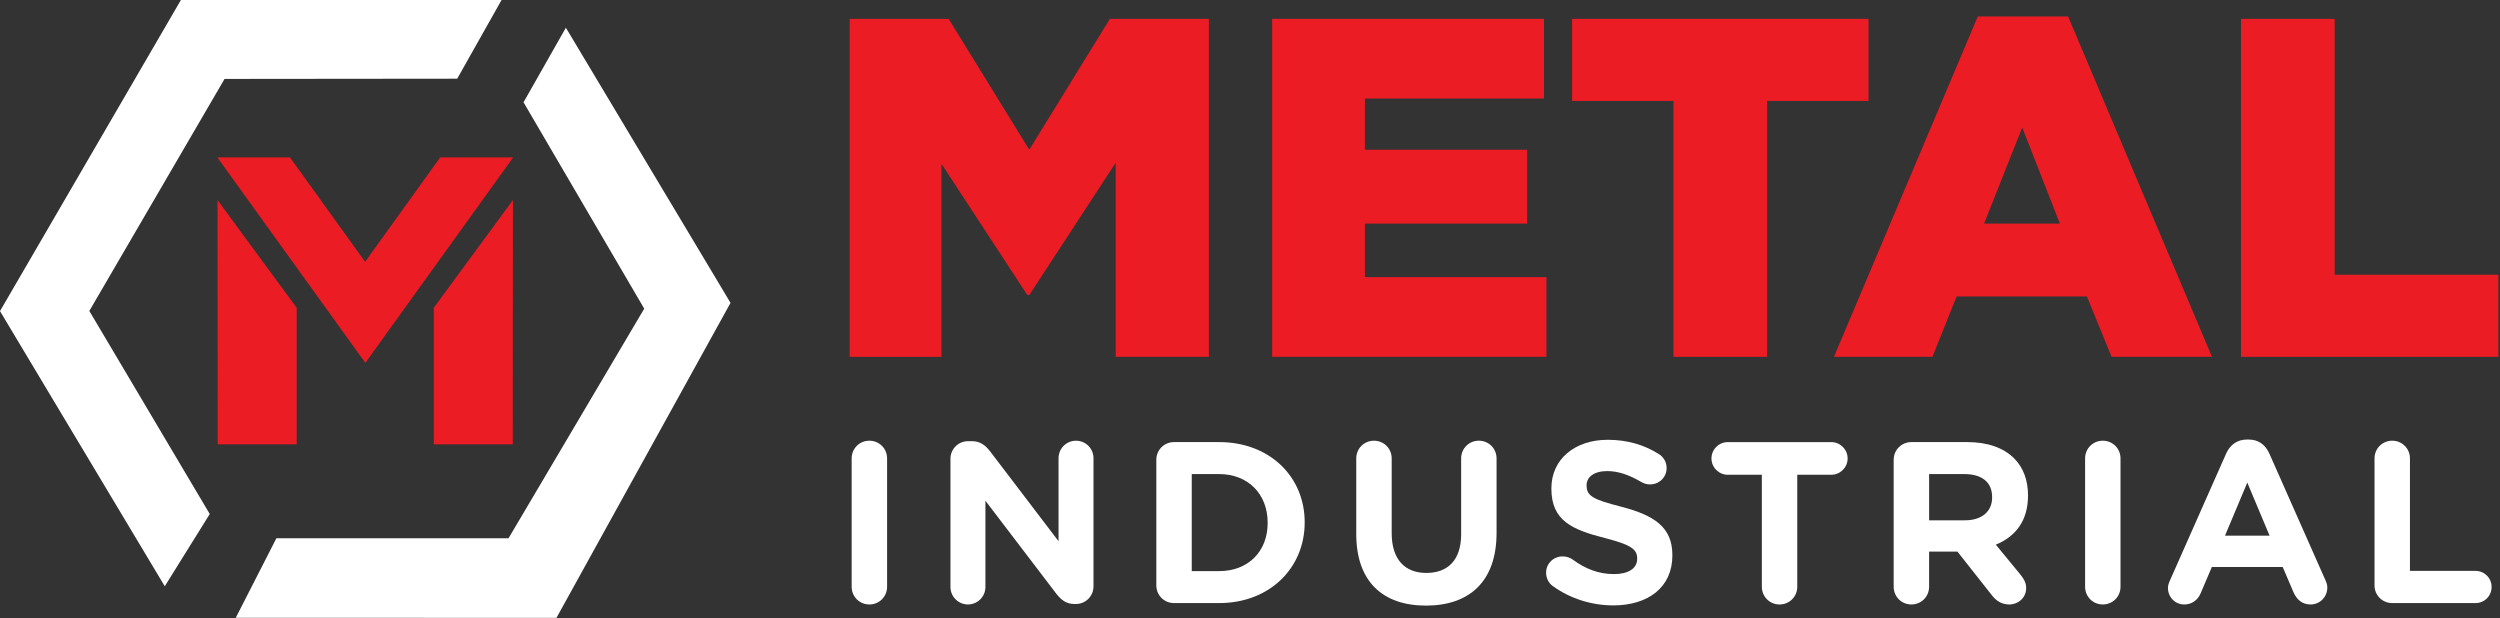
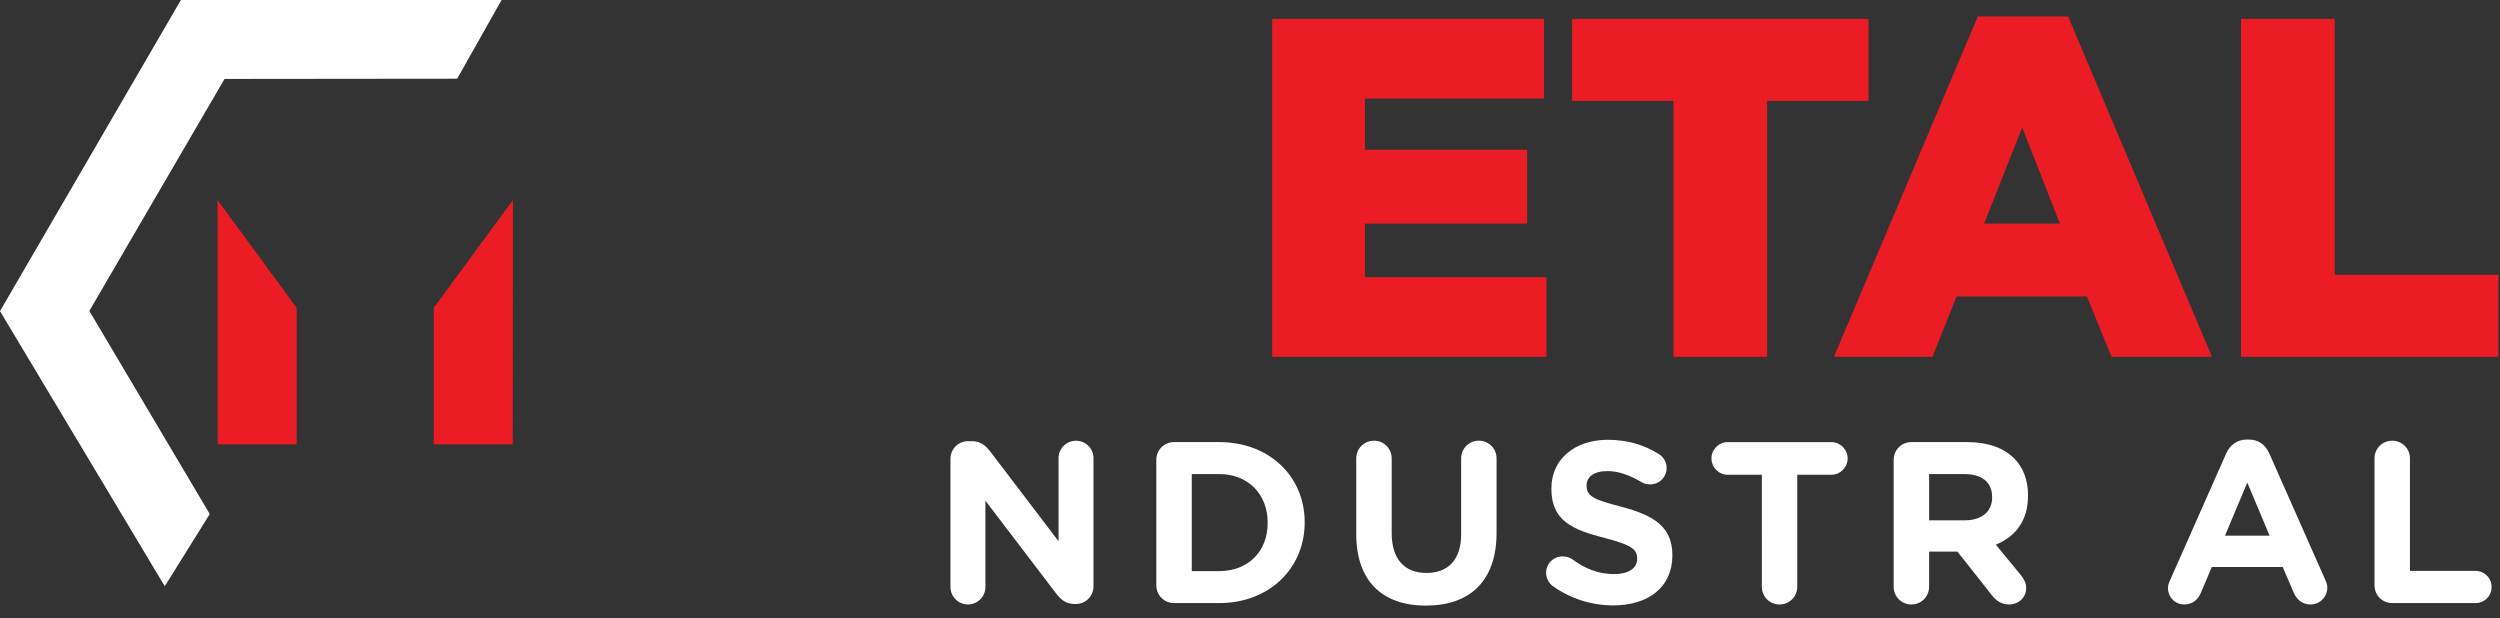
<svg xmlns="http://www.w3.org/2000/svg" version="1.1" id="Layer_1" x="0px" y="0px" width="181.977px" height="44.994px" viewBox="0 0 181.977 44.994" enable-background="new 0 0 181.977 44.994" xml:space="preserve">
  <rect x="0" y="0" width="181.977" height="44.994" fill="#333333" stroke="none" />
  <g>
    <g>
-       <path fill="#EC1C24" d="M61.848,1.373h7.205l5.869,9.524l5.869-9.524h7.204v24.601h-6.782V11.846l-6.291,9.63h-0.141l-6.255-9.559    v14.058h-6.678V1.373z" />
      <path fill="#EC1C24" d="M92.604,1.373h19.786v5.799H99.352v3.725h11.808v5.377H99.352v3.901h13.214v5.799H92.604V1.373z" />
      <path fill="#EC1C24" d="M121.813,7.347h-7.38V1.373h21.578v5.974h-7.38v18.627h-6.818V7.347z" />
      <path fill="#EC1C24" d="M143.967,1.197h6.571l10.474,24.777h-7.31l-1.792-4.393h-9.489l-1.757,4.393h-7.169L143.967,1.197z     M149.941,16.274L147.2,9.281l-2.777,6.994H149.941z" />
      <path fill="#EC1C24" d="M163.125,1.373h6.818v18.626h11.914v5.975h-18.731V1.373z" />
    </g>
    <g>
-       <path fill="#FFFFFF" d="M61.993,33.369c0-0.721,0.569-1.29,1.289-1.29c0.72,0,1.29,0.569,1.29,1.29v9.342    c0,0.719-0.57,1.289-1.29,1.289c-0.72,0-1.289-0.57-1.289-1.289V33.369z" />
      <path fill="#FFFFFF" d="M69.184,33.402c0-0.72,0.569-1.289,1.289-1.289h0.268c0.619,0,0.988,0.302,1.339,0.753l4.972,6.529v-6.043    c0-0.704,0.569-1.272,1.272-1.272c0.703,0,1.272,0.569,1.272,1.272v9.325c0,0.719-0.569,1.289-1.289,1.289h-0.083    c-0.62,0-0.987-0.302-1.339-0.754l-5.156-6.763v6.277c0,0.703-0.569,1.273-1.272,1.273s-1.272-0.57-1.272-1.273V33.402z" />
      <path fill="#FFFFFF" d="M84.17,33.47c0-0.721,0.57-1.29,1.289-1.29h3.282c3.684,0,6.228,2.528,6.228,5.826v0.033    c0,3.298-2.544,5.859-6.228,5.859h-3.282c-0.719,0-1.289-0.569-1.289-1.289V33.47z M88.741,41.572c2.109,0,3.533-1.423,3.533-3.5    V38.04c0-2.076-1.424-3.532-3.533-3.532h-1.992v7.065H88.741z" />
      <path fill="#FFFFFF" d="M98.723,38.876v-5.507c0-0.721,0.57-1.29,1.29-1.29c0.72,0,1.289,0.569,1.289,1.29v5.44    c0,1.909,0.954,2.896,2.527,2.896c1.574,0,2.529-0.954,2.529-2.813v-5.524c0-0.721,0.569-1.29,1.289-1.29    c0.72,0,1.289,0.569,1.289,1.29v5.424c0,3.548-1.993,5.29-5.14,5.29C100.648,44.083,98.723,42.325,98.723,38.876z" />
      <path fill="#FFFFFF" d="M113.028,42.66c-0.285-0.201-0.486-0.569-0.486-0.971c0-0.669,0.536-1.188,1.205-1.188    c0.335,0,0.57,0.117,0.737,0.234c0.887,0.652,1.858,1.054,2.996,1.054c1.055,0,1.691-0.418,1.691-1.105v-0.033    c0-0.653-0.401-0.987-2.36-1.49c-2.361-0.602-3.884-1.255-3.884-3.582v-0.034c0-2.125,1.708-3.532,4.102-3.532    c1.423,0,2.661,0.369,3.716,1.038c0.284,0.167,0.569,0.519,0.569,1.021c0,0.669-0.536,1.188-1.206,1.188    c-0.25,0-0.451-0.066-0.652-0.184c-0.854-0.501-1.657-0.786-2.461-0.786c-0.987,0-1.506,0.452-1.506,1.021v0.034    c0,0.77,0.502,1.021,2.527,1.54c2.377,0.62,3.717,1.473,3.717,3.515v0.034c0,2.327-1.774,3.633-4.303,3.633    C115.891,44.066,114.333,43.597,113.028,42.66z" />
      <path fill="#FFFFFF" d="M128.246,34.558h-2.479c-0.653,0-1.188-0.536-1.188-1.188c0-0.653,0.535-1.189,1.188-1.189h7.534    c0.653,0,1.189,0.536,1.189,1.189c0,0.653-0.536,1.188-1.189,1.188h-2.477v8.153c0,0.719-0.57,1.289-1.289,1.289    c-0.72,0-1.289-0.57-1.289-1.289V34.558z" />
-       <path fill="#FFFFFF" d="M137.843,33.47c0-0.721,0.57-1.29,1.289-1.29h4.068c1.49,0,2.646,0.419,3.415,1.189    c0.653,0.653,1.005,1.574,1.005,2.679v0.033c0,1.842-0.921,2.98-2.343,3.566l1.791,2.177c0.251,0.317,0.418,0.585,0.418,0.987    c0,0.72-0.603,1.189-1.222,1.189c-0.586,0-0.971-0.285-1.272-0.67l-2.511-3.181h-2.06v2.562c0,0.719-0.569,1.289-1.29,1.289    c-0.719,0-1.289-0.57-1.289-1.289V33.47z M143.033,37.873c1.256,0,1.976-0.67,1.976-1.658v-0.033c0-1.105-0.77-1.674-2.026-1.674    h-2.561v3.365H143.033z" />
-       <path fill="#FFFFFF" d="M151.776,33.369c0-0.721,0.569-1.29,1.289-1.29s1.289,0.569,1.289,1.29v9.342    c0,0.719-0.569,1.289-1.289,1.289s-1.289-0.57-1.289-1.289V33.369z" />
+       <path fill="#FFFFFF" d="M137.843,33.47c0-0.721,0.57-1.29,1.289-1.29h4.068c1.49,0,2.646,0.419,3.415,1.189    c0.653,0.653,1.005,1.574,1.005,2.679v0.033c0,1.842-0.921,2.98-2.343,3.566l1.791,2.177c0.251,0.317,0.418,0.585,0.418,0.987    c0,0.72-0.603,1.189-1.222,1.189c-0.586,0-0.971-0.285-1.272-0.67l-2.511-3.181h-2.06v2.562c0,0.719-0.569,1.289-1.29,1.289    c-0.719,0-1.289-0.57-1.289-1.289V33.47z M143.033,37.873c1.256,0,1.976-0.67,1.976-1.658v-0.033c0-1.105-0.77-1.674-2.026-1.674    h-2.561v3.365z" />
      <path fill="#FFFFFF" d="M157.957,42.242l4.085-9.225c0.285-0.636,0.804-1.021,1.506-1.021h0.151c0.703,0,1.205,0.385,1.49,1.021    l4.085,9.225c0.083,0.184,0.134,0.351,0.134,0.519c0,0.686-0.535,1.239-1.222,1.239c-0.603,0-1.005-0.353-1.239-0.887    l-0.787-1.842h-5.157l-0.82,1.925C159.966,43.698,159.53,44,158.995,44c-0.669,0-1.188-0.536-1.188-1.206    C157.806,42.61,157.874,42.426,157.957,42.242z M165.206,38.994l-1.624-3.867l-1.624,3.867H165.206z" />
      <path fill="#FFFFFF" d="M172.844,33.369c0-0.721,0.569-1.29,1.289-1.29s1.289,0.569,1.289,1.29v8.186h4.771    c0.653,0,1.172,0.519,1.172,1.172s-0.519,1.172-1.172,1.172h-6.06c-0.72,0-1.289-0.569-1.289-1.289V33.369z" />
    </g>
    <g>
      <g>
        <g>
          <polygon fill="#FFFFFF" points="11.993,42.674 0,22.646 13.168,0 36.509,0 33.28,5.728 16.345,5.745 6.502,22.634       15.268,37.416     " />
        </g>
      </g>
      <g>
        <g>
-           <polygon fill="#FFFFFF" points="17.161,44.969 40.505,44.975 53.176,22.046 41.19,2.018 38.108,7.445 46.894,22.468       37.017,39.179 20.119,39.179     " />
-         </g>
+           </g>
      </g>
    </g>
    <g>
-       <polygon fill="#EC1C24" points="15.822,11.459 21.11,11.459 26.577,19.057 32.041,11.459 37.354,11.459 26.594,26.414   " />
-     </g>
+       </g>
    <g>
      <polygon fill="#EC1C24" points="21.595,32.344 15.846,32.344 15.834,14.564 21.595,22.403   " />
    </g>
    <g>
      <polygon fill="#EC1C24" points="31.576,32.344 37.324,32.344 37.336,14.564 31.576,22.403   " />
    </g>
  </g>
</svg>